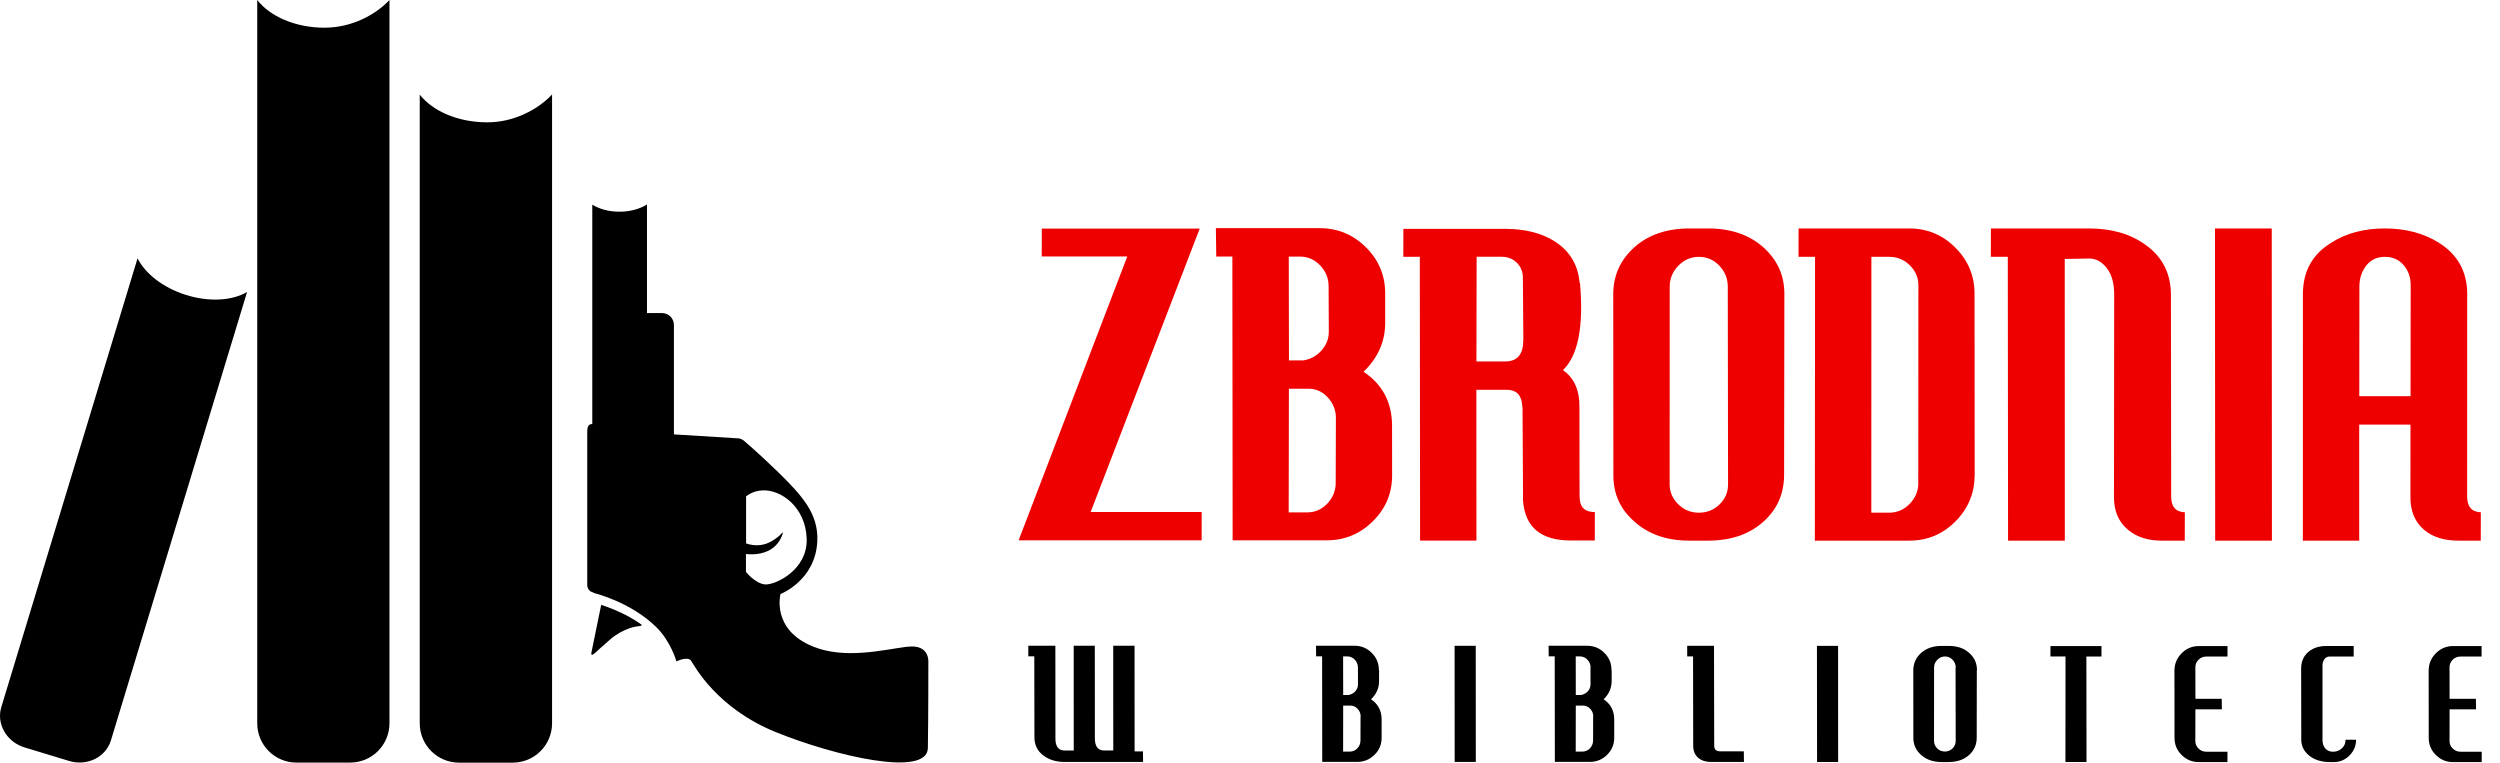
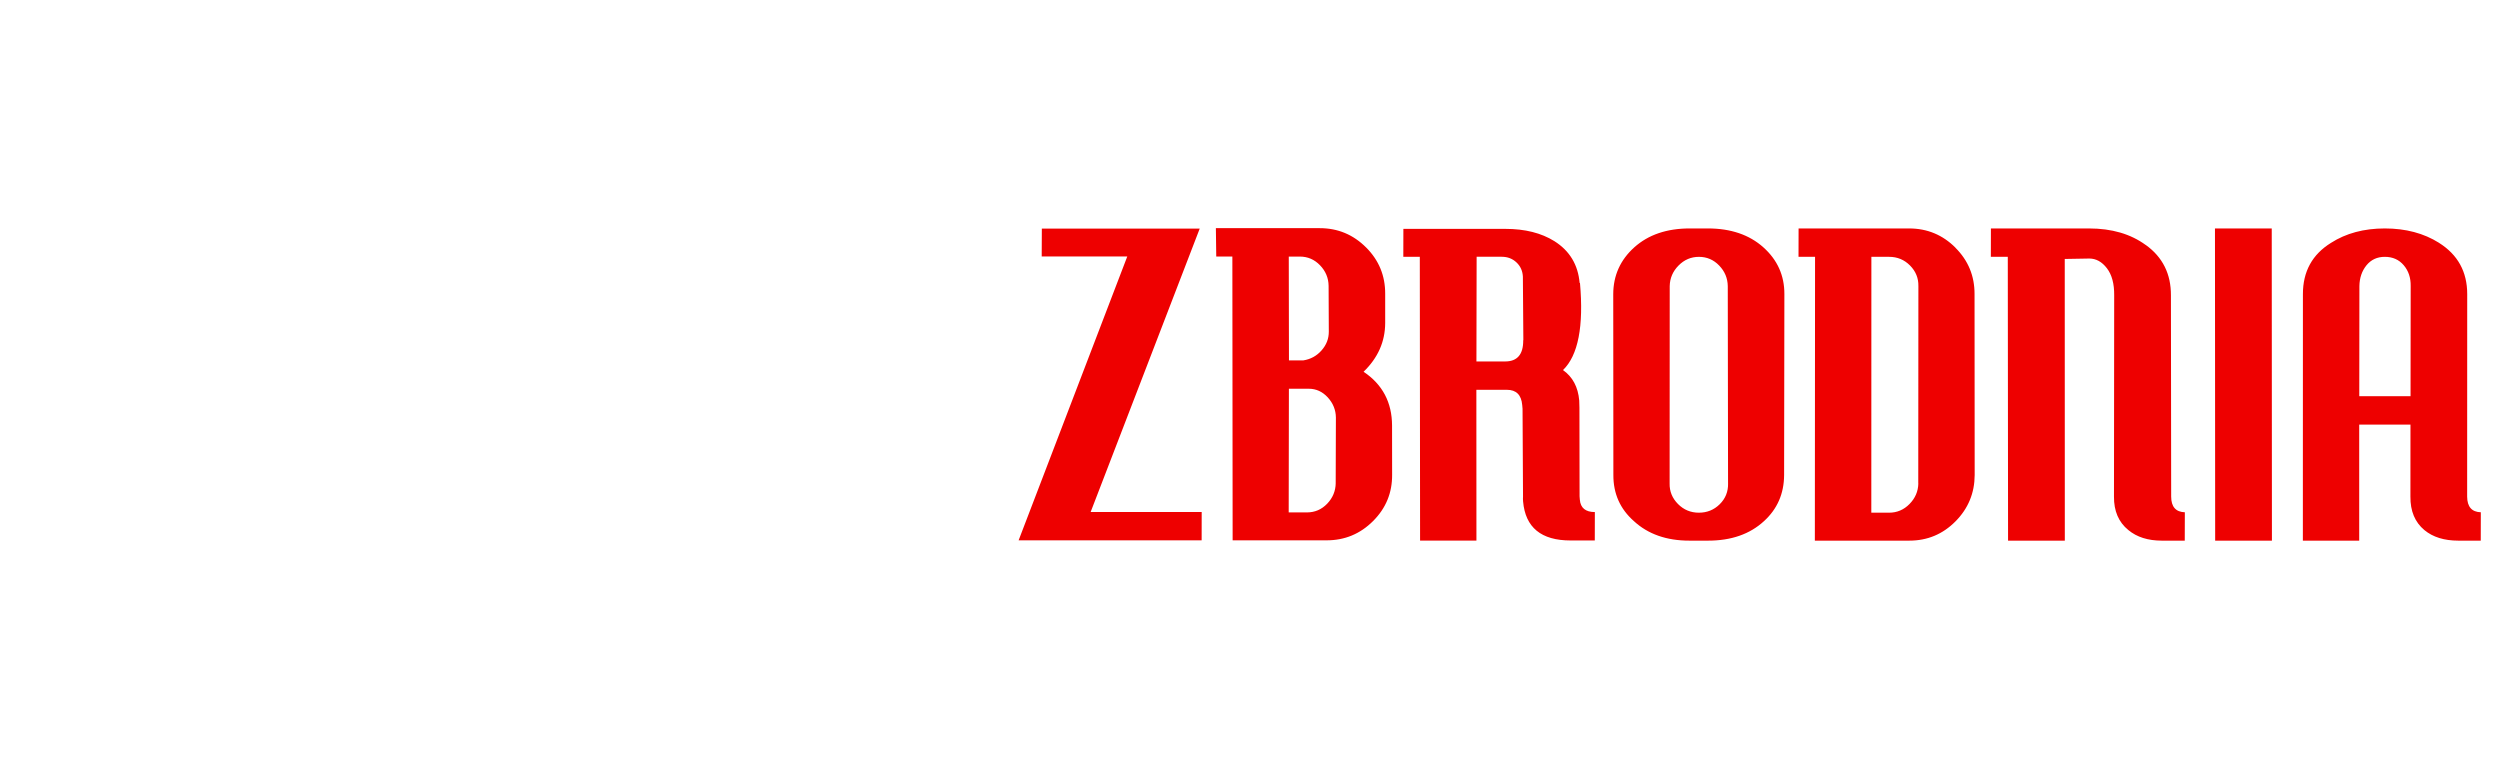
<svg xmlns="http://www.w3.org/2000/svg" viewBox="0 0 371.338 113.386" height="113.386" width="371.338" id="zwb_logo">
-   <path d="M368.605 95.955l-.004 1.567h-3.15c-.45 0-.83.16-1.15.48-.31.32-.47.697-.46 1.134l.01 4.656h3.91l.02 1.568h-3.93l-.01 4.68c-.01.437.15.814.47 1.135.32.32.7.48 1.15.48h3.16v1.543h-4.26c-1 0-1.85-.354-2.56-1.064-.71-.71-1.06-1.563-1.05-2.563l-.01-9.99c.01-.99.37-1.85 1.08-2.56s1.57-1.06 2.57-1.06h4.26zm-19 0l-.003 1.567h-3.627c-.28 0-.52.128-.715.386-.196.258-.292.59-.288.994v10.975c-.007.624.176 1.1.547 1.428.3.265.69.382 1.17.35.46-.03.86-.21 1.2-.537.34-.328.51-.74.51-1.24h1.56c0 .905-.33 1.685-.98 2.34-.65.655-1.44.982-2.36.982-.72 0-1.22-.023-1.51-.07-.9-.14-1.66-.482-2.27-1.03-.68-.607-1.02-1.348-1.02-2.222l-.02-10.576c0-1.045.37-1.88 1.11-2.504.7-.562 1.56-.842 2.59-.842h4.05zm-18.742 0l-.003 1.567h-3.16c-.45 0-.835.16-1.15.48-.315.32-.47.697-.462 1.134l.01 4.656h3.907l.02 1.568h-3.93l-.013 4.68c-.008.437.146.814.463 1.135.315.32.7.48 1.152.48h3.16l-.006 1.543h-4.25c-1 0-1.85-.354-2.56-1.064-.71-.71-1.06-1.563-1.05-2.563l-.01-9.99c.01-.99.37-1.85 1.08-2.56.71-.71 1.57-1.06 2.57-1.06h4.26zm-18.717.024l-.005 1.54h-2.24l.02 15.67h-3.13l.01-15.68h-2.24l.01-1.55h7.61zm-18.52 3.6l-.015 9.99c0 1.03-.37 1.88-1.11 2.55-.77.72-1.81 1.07-3.08 1.07h-1.03c-1.26 0-2.28-.36-3.06-1.08-.76-.67-1.14-1.52-1.13-2.55l-.01-9.99c.01-1.03.39-1.9 1.17-2.59.78-.7 1.8-1.04 3.06-1.04h1.01c1.27 0 2.29.34 3.06 1.04.78.69 1.17 1.55 1.16 2.58zm-3.127-.45c-.01-.44-.17-.82-.48-1.14-.31-.32-.68-.48-1.12-.48-.44 0-.82.16-1.13.48-.32.32-.48.7-.49 1.13l-.01 10.9c-.01.43.14.81.46 1.13.31.32.7.48 1.15.48.45 0 .84-.16 1.15-.47.31-.31.47-.69.46-1.15l-.02-10.9zm-17.48-3.18l.01 17.24h-3.13l-.02-17.25h3.13zm-14 15.67l.02 1.56h-4.92c-.77 0-1.39-.21-1.88-.62-.49-.42-.74-1.02-.74-1.82l-.02-13.24h-.87v-1.57h3.98l.03 14.81c0 .58.29.86.87.86H259zm-19.63-12.05v1.61c-.01 1.03-.4 1.92-1.19 2.69 1.04.7 1.56 1.69 1.57 2.97v2.71c.01 1-.34 1.85-1.05 2.56s-1.57 1.06-2.57 1.06h-5.2l-.02-15.68h-.89l-.02-1.57h5.73c1 0 1.85.35 2.56 1.06.71.71 1.06 1.56 1.05 2.56zm-2.73 6.83c-.01-.43-.16-.79-.45-1.11-.3-.32-.65-.48-1.05-.48h-1.1l-.01 6.83h1c.43 0 .81-.16 1.11-.48.3-.32.46-.7.47-1.14l.01-3.63zm-.4-7.28c-.01-.44-.17-.82-.48-1.14-.31-.32-.69-.48-1.12-.48h-.61l.01 5.73h.79c.4-.07.73-.25 1-.55.27-.31.4-.65.4-1.04l-.01-2.53zm-17.06-3.18l.01 17.24h-3.14l-.01-17.25h3.13zm-14.36 3.63v1.61c0 1.03-.4 1.92-1.19 2.69 1.04.7 1.56 1.69 1.57 2.97v2.71c.01 1-.34 1.86-1.05 2.56-.72.71-1.57 1.06-2.57 1.06h-5.2l-.02-15.68h-.89l-.02-1.57h5.73c1 0 1.85.35 2.56 1.06.703.71 1.06 1.56 1.05 2.56zm-2.73 6.83c-.01-.42-.16-.79-.45-1.11-.3-.32-.65-.48-1.05-.48h-1.1l-.01 6.83h1c.43 0 .81-.16 1.11-.48.31-.32.46-.7.47-1.14l.01-3.63zm-.41-7.28c-.01-.44-.17-.82-.47-1.14-.31-.32-.69-.48-1.12-.48h-.61l.01 5.73h.8c.4-.07.73-.25 1-.55.27-.31.4-.65.4-1.04l-.01-2.53zm-33.18-3.18l.01 15.67h1.24l.02 1.57h-11.65c-1.24 0-2.27-.31-3.1-.92-.94-.67-1.4-1.6-1.39-2.79l-.02-11.98h-.89v-1.57h4.02l.01 13.76c-.01 1.2.45 1.8 1.37 1.8h1.35l-.006-15.56h3.134l.01 13.755c0 1.2.456 1.8 1.377 1.8h1.357l-.007-15.56h3.13z" id="path_napis" />
-   <path d="M134.77 96.053c-3.703.488-9.232 1.89-13.96 0-6.31-2.523-4.878-7.822-4.878-7.822s5.186-1.99 5.465-7.82c.2-4.1-2.252-6.79-5.836-10.3-2.85-2.78-5.18-4.75-5.18-4.75v.04c-.2-.17-.46-.29-.75-.29l-9.53-.59V48.27c0-.977-.78-1.768-1.76-1.768H96.1V30.37c-1.05.664-2.496 1.075-4.094 1.075-1.567 0-2.98-.4-4.03-1.044v32.58c-.65 0-.75.53-.75 1.18v22.75c0 .39.197.72.488.93l.66.29s5.267 1.27 9.07 4.98c2.22 2.16 3.03 5.13 3.03 5.13s1.686-.84 2.19-.08c.506.76 3.78 7.03 12.61 10.6 8.835 3.57 22.458 6.73 22.546 2.36.08-4.37.073-12.8.073-12.8s.212-2.69-3.104-2.25zM113.576 86.8c-1.432-.166-2.775-1.85-2.775-1.85v-2.66c.35.035.73.06 1.17.038.68-.035 1.43-.172 2.13-.51.53-.256 1.03-.626 1.44-1.16.27-.346.5-.76.67-1.252.12-.32.05-.406-.06-.244-.1.15-.52.557-1.02.9-.29.203-.64.406-1.03.58-.76.338-1.53.394-2.21.322-.4-.04-.75-.14-1.07-.252v-7.004c.64-.467 1.43-.818 2.44-.87 2.74-.136 6.4 2.46 6.56 7.17.17 4.712-4.79 6.962-6.22 6.793zM89.3 89.835s1.563.504 3.147 1.27c1.766.852 2.797 1.648 2.797 1.648s.352.19-.42.262c-.22.02-.748.102-1.314.3-.857.306-1.926.84-2.813 1.61-1.475 1.273-2.03 1.812-2.03 1.812s-1.077 1.118-.798.082l1.43-6.99zm-61.755-46.05c-3.406-1.093-5.998-3.183-7.113-5.415L.192 105.04c-.756 2.492.793 5.17 3.465 5.982l6.61 2.006c2.67.81 5.448-.553 6.206-3.045l20.225-66.608c-2.194 1.282-5.626 1.538-9.153.408zM72.383 18.17c-4.38 0-8.133-1.68-10.037-4.12v93.392c0 3.226 2.613 5.837 5.84 5.837h7.975c3.23 0 5.84-2.62 5.84-5.84V14.03c-2.01 2.153-5.55 4.14-9.61 4.14zM48.243 4.117c-4.38 0-8.134-1.68-10.034-4.118v107.44c0 3.22 2.6 5.83 5.83 5.83h7.98c3.22 0 5.83-2.61 5.83-5.84V0c-2.02 2.16-5.56 4.11-9.62 4.11z" id="path_znak" clip-rule="evenodd" fill-rule="evenodd" />
  <path id="path_zbrodnia" d="M358.05 58.85h-7.614l.018-16.36c.02-1.217.37-2.242 1.05-3.083.685-.838 1.59-1.258 2.724-1.258 1.172 0 2.11.42 2.813 1.25.71.84 1.05 1.86 1.03 3.08l-.02 16.36zm4.237-22.778c-2.264-1.425-4.95-2.14-8.055-2.14-3.104 0-5.768.715-7.992 2.14-2.785 1.72-4.18 4.258-4.176 7.613l-.008 36.62h8.37v-17.24h7.614l-.008 10.697c-.023 2.14.666 3.797 2.07 4.97 1.268 1.05 2.947 1.573 5.047 1.573h3.33l.01-4.215c-1.35-.04-2.02-.818-2.03-2.328l.01-30.077c0-3.313-1.39-5.85-4.19-7.613M329 33.932l.03 46.373h8.43l-.027-46.372H329zm-10.29 2.455c-2.244-1.636-5.04-2.454-8.4-2.454h-14.59l-.01 4.215h2.517l.04 42.156h8.43l-.01-41.84 3.644-.064c1.01 0 1.88.483 2.62 1.446.74.967 1.1 2.31 1.08 4.028L314 73.762c-.02 2.14.687 3.797 2.135 4.97 1.266 1.05 2.926 1.573 4.98 1.573h3.398l.013-4.215c-1.348-.04-2.027-.818-2.03-2.328l-.036-29.888c.016-3.187-1.23-5.683-3.736-7.487M284.94 71.81c-.024 1.176-.462 2.193-1.31 3.053-.844.86-1.857 1.29-3.03 1.29h-2.644l.01-38.004h2.643c1.21 0 2.25.43 3.1 1.29.85.86 1.26 1.87 1.24 3.05l-.02 29.32zm5.523-35.013c-1.908-1.91-4.203-2.864-6.89-2.864h-16.42l-.01 4.215h2.456l-.03 42.156h14.03c2.68 0 4.97-.953 6.86-2.862 1.89-1.908 2.84-4.204 2.85-6.888l-.02-26.87c.01-2.684-.93-4.98-2.84-6.887M256.68 71.81c.023 1.22-.39 2.247-1.24 3.085-.85.84-1.88 1.258-3.1 1.258-1.213 0-2.25-.43-3.1-1.29-.852-.86-1.266-1.877-1.242-3.052l.014-29.32c.023-1.17.46-2.19 1.31-3.05.845-.86 1.858-1.29 3.03-1.29 1.176 0 2.18.43 3.006 1.29.834.86 1.256 1.88 1.277 3.05l.042 29.32zm5.238-35.078c-2.094-1.865-4.838-2.8-8.236-2.8h-2.705c-3.396 0-6.137.935-8.22 2.8-2.08 1.867-3.124 4.185-3.134 6.953l.02 26.87c-.014 2.766 1.006 5.053 3.053 6.855 2.096 1.93 4.85 2.895 8.24 2.895h2.77c3.44 0 6.21-.965 8.307-2.895 1.98-1.803 2.977-4.09 2.99-6.855l.04-26.87c.01-2.768-1.036-5.085-3.128-6.953m-35.664 13.81c.02 2.1-.88 3.147-2.68 3.147h-4.27l.03-15.55h3.72c.88 0 1.61.28 2.21.85.59.56.9 1.27.94 2.1l.07 9.44zm8.38-8.492c-.23-2.728-1.49-4.803-3.75-6.23-1.95-1.216-4.37-1.823-7.27-1.823h-15.16l-.01 4.152h2.45l.04 42.15h8.37l-.01-22.4h4.53c1.39 0 2.15.75 2.28 2.26.02.17.03.35.05.56l.07 13.02c-.02.25-.01.5.01.75.34 3.86 2.69 5.79 7.06 5.79h3.59l.01-4.22c-1.38 0-2.13-.61-2.23-1.83l-.04-.51-.02-13.15-.03-1.07c-.17-2.01-.98-3.52-2.41-4.53 2.25-2.18 3.09-6.5 2.52-12.96M198.4 71.77c-.02 1.175-.445 2.192-1.27 3.052-.83.86-1.827 1.29-3.003 1.29h-2.71l.03-18.37h2.957c1.09 0 2.028.43 2.82 1.29.786.86 1.19 1.86 1.204 2.99l-.03 9.75zm-1.025-22.52c.006 1.05-.354 1.98-1.08 2.8-.723.82-1.623 1.31-2.7 1.48h-2.14l-.027-15.42h1.64c1.17 0 2.17.43 3 1.29.83.86 1.26 1.88 1.276 3.05l.03 6.795zm5.543-12.49c-1.91-1.91-4.2-2.87-6.89-2.87H180.6l.056 4.214h2.393l.04 42.154h13.97c2.68 0 4.98-.954 6.89-2.863 1.91-1.906 2.85-4.2 2.83-6.886l-.01-7.3c-.01-3.44-1.42-6.11-4.23-7.99 2.13-2.06 3.2-4.47 3.21-7.24v-4.34c.01-2.69-.93-4.98-2.84-6.89m-48.16-2.8l-.02 4.15h12.71L151.3 80.26h27.186l.007-4.212H162l16.2-42.093h-23.47z" fill="#e00" />
</svg>